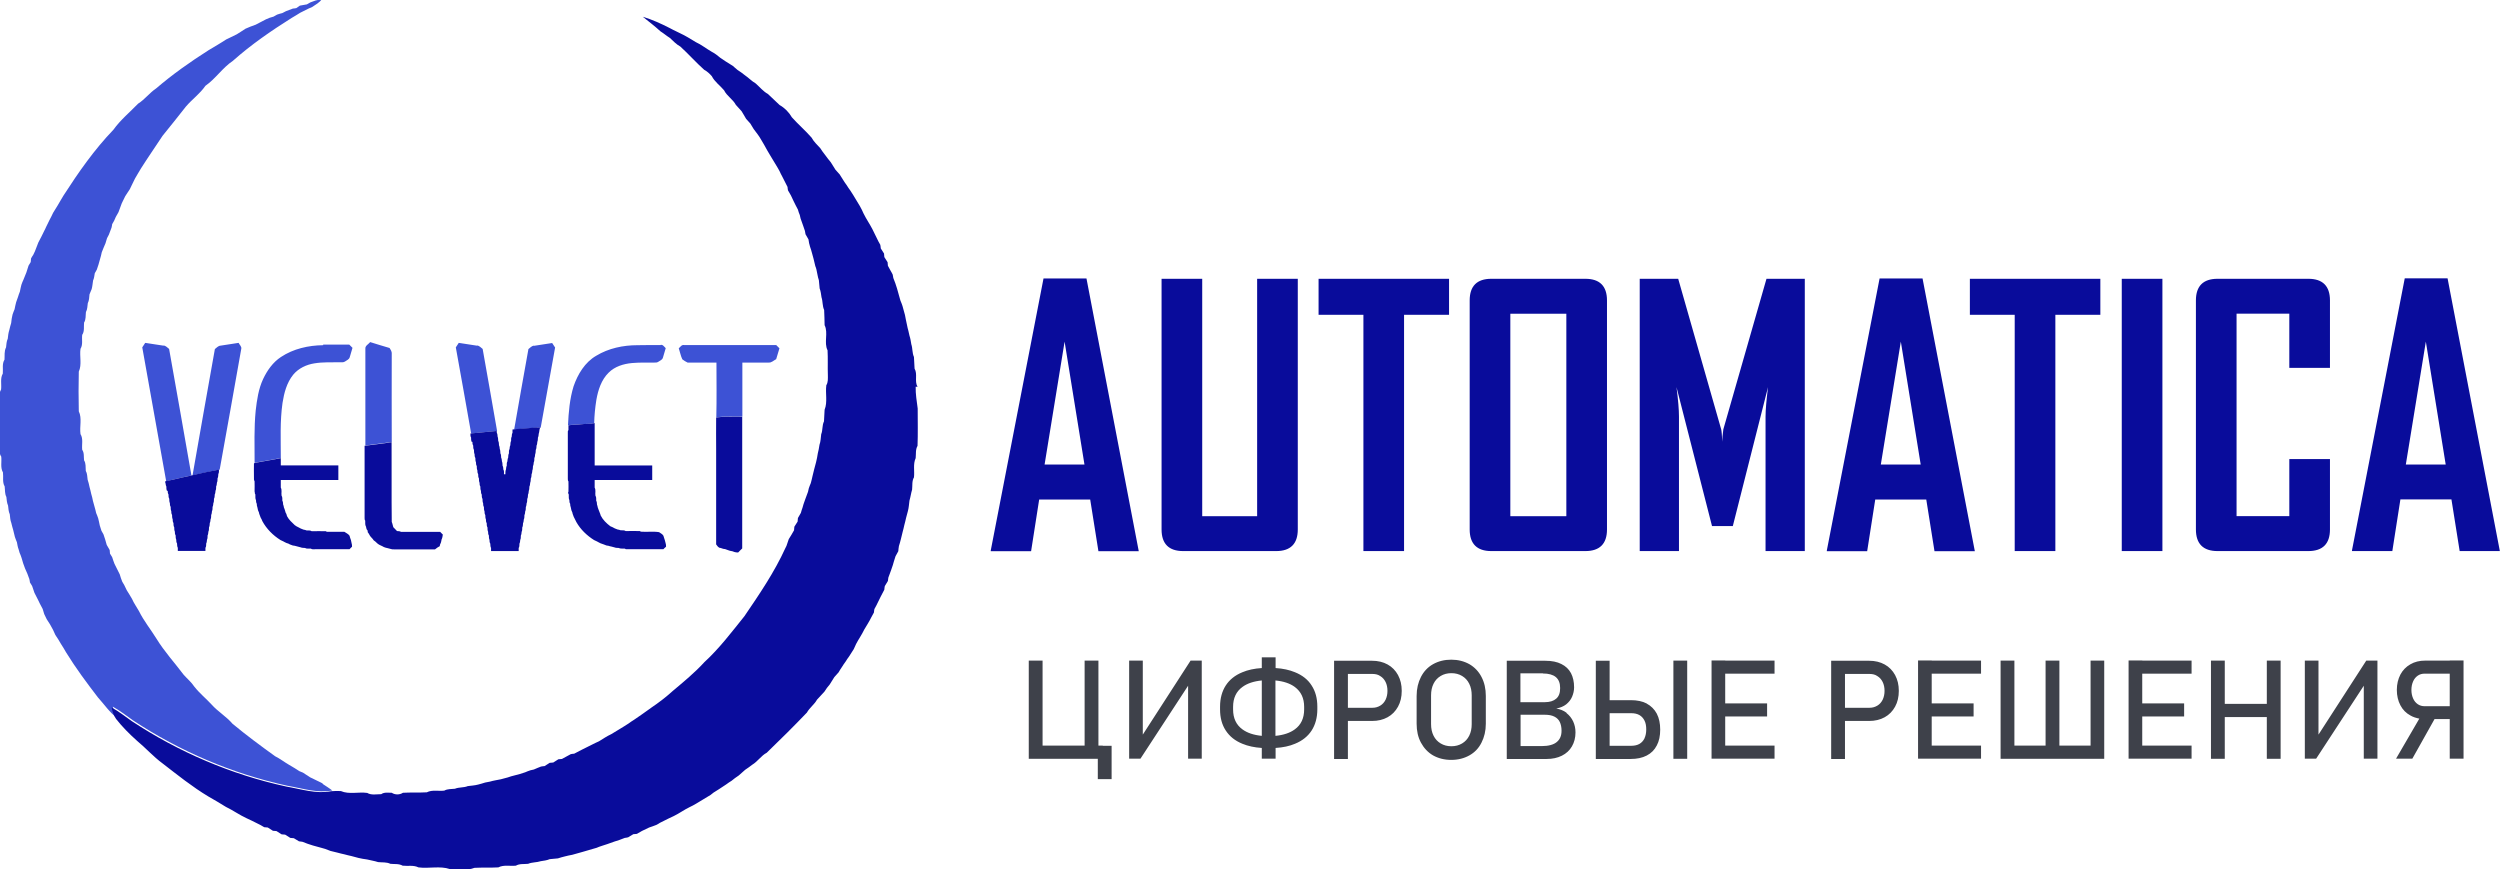
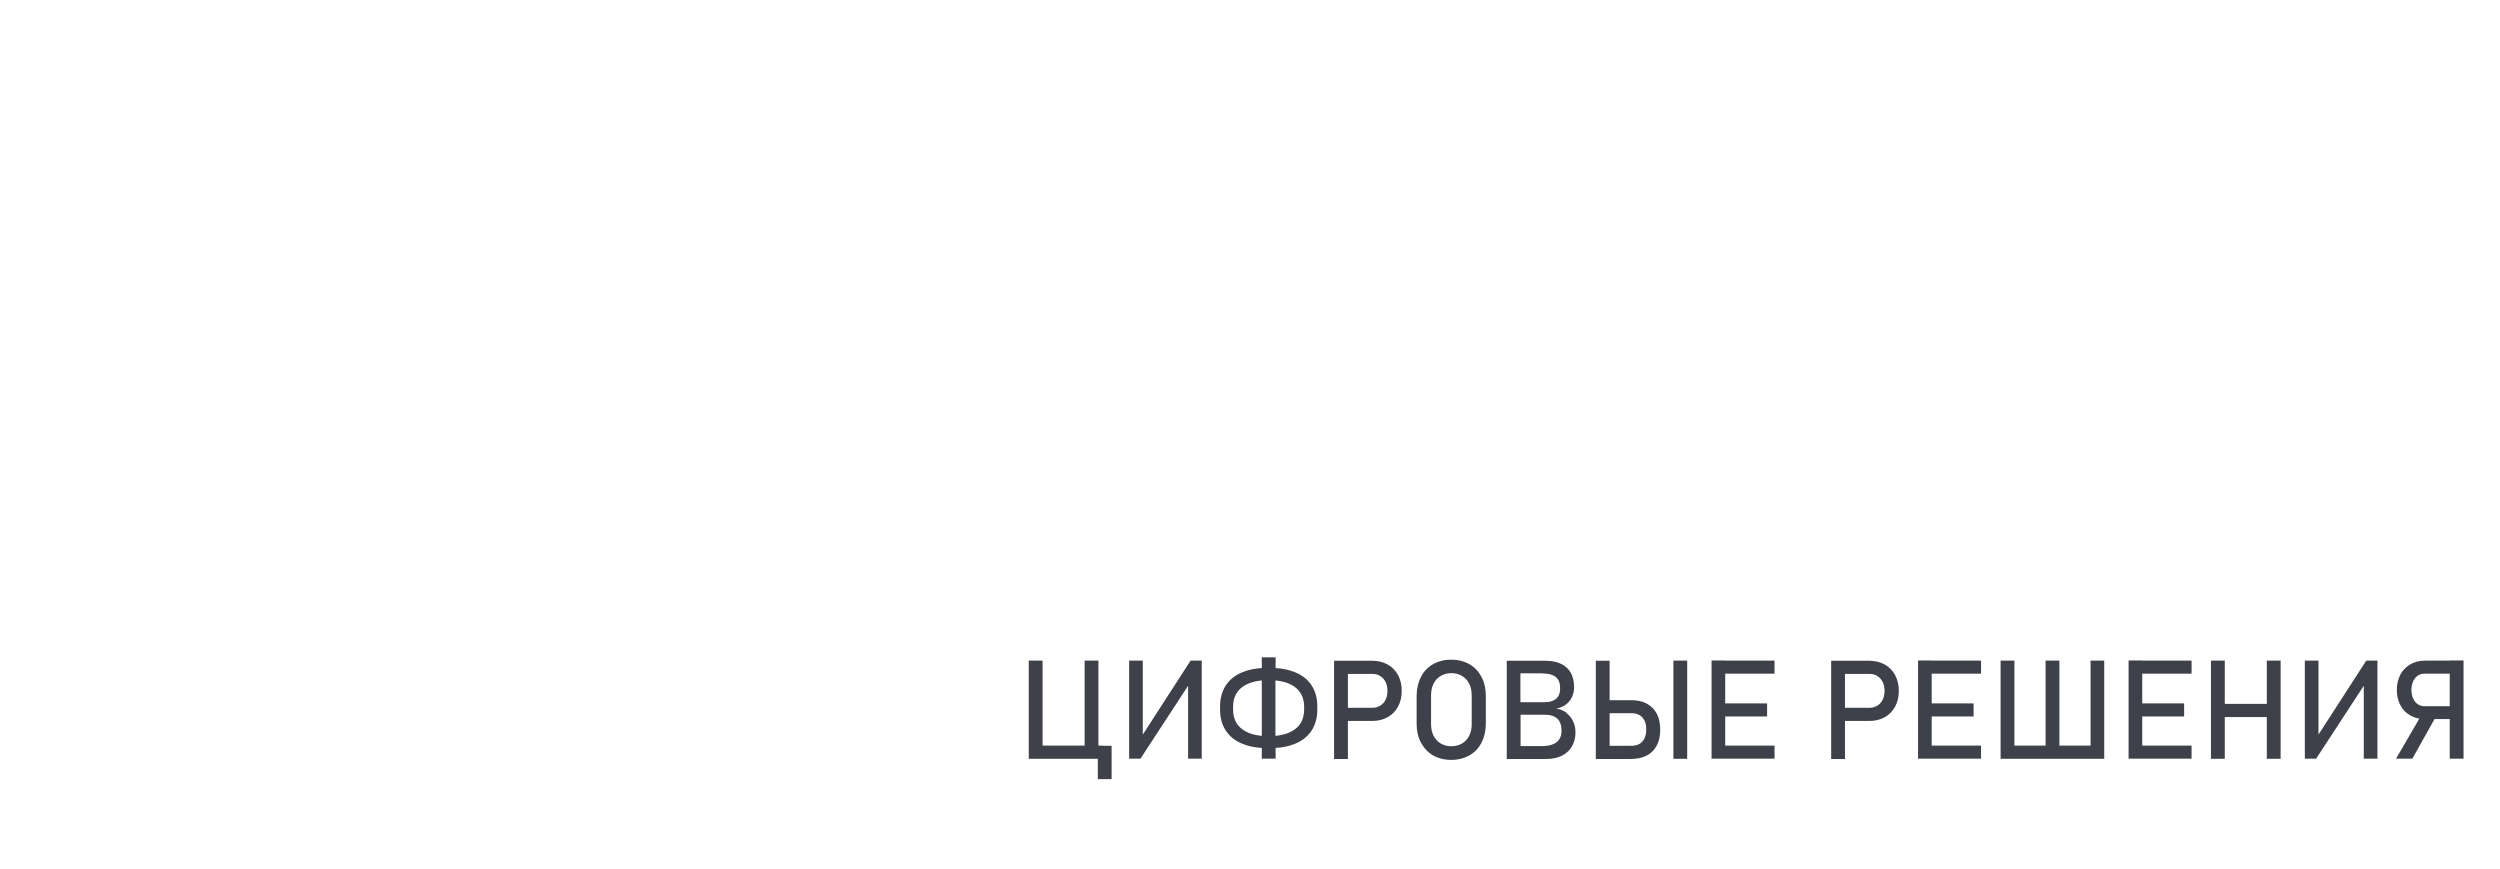
<svg xmlns="http://www.w3.org/2000/svg" id="Layer_2" data-name="Layer 2" viewBox="0 0 161.14 56.03">
  <defs>
    <style> .cls-1 { fill: #3e414a; } .cls-1, .cls-2, .cls-3 { stroke-width: 0px; } .cls-2 { fill: #3d52d5; } .cls-3 { fill: #090c9b; } </style>
  </defs>
  <g id="Layer_1-2" data-name="Layer 1">
    <g>
-       <path class="cls-2" d="M20.83,50.55c.2.13.4.26.59.4-.97.19-1.93-.14-2.88-.3-3.55-.77-6.94-2.22-9.97-4.22-.43-.3-.84-.63-1.3-.88.06.26.13.52.29.74-.5-.37-.84-.89-1.25-1.34-.72-.94-1.43-1.89-2.05-2.9-.1-.19-.23-.38-.34-.56-.1-.19-.23-.38-.35-.56-.05-.11-.1-.22-.15-.33-.12-.24-.26-.47-.41-.69-.05-.11-.11-.22-.16-.33-.03-.11-.07-.22-.1-.33-.07-.12-.13-.24-.19-.36-.03-.06-.08-.17-.11-.23-.08-.15-.16-.3-.23-.45-.05-.15-.1-.29-.15-.44-.03-.06-.1-.17-.14-.23,0-.06-.03-.16-.04-.22-.05-.12-.09-.23-.13-.35-.11-.22-.19-.44-.27-.67-.03-.12-.07-.23-.1-.34-.04-.12-.08-.23-.13-.34-.01-.05-.04-.16-.06-.21-.06-.15-.08-.31-.11-.46-.05-.11-.09-.23-.13-.34-.04-.15-.07-.3-.11-.45-.05-.15-.08-.3-.12-.45-.07-.18-.08-.37-.1-.56-.08-.18-.09-.37-.11-.56-.08-.18-.09-.38-.11-.56-.11-.21-.08-.45-.11-.68-.16-.27-.07-.6-.11-.9-.18-.31-.07-.68-.11-1.02-.14-.19-.1-.42-.11-.63.01-1.17-.01-2.33.01-3.5.02-.05.07-.15.09-.2.04-.34-.07-.71.11-1.02.03-.3-.06-.63.11-.9.02-.26-.03-.54.1-.79.02-.19.03-.39.11-.56.02-.19.04-.38.1-.56.04-.15.07-.31.12-.45.02-.19.04-.37.09-.55.04-.11.08-.23.13-.34.03-.15.06-.3.1-.45.04-.11.08-.23.12-.34.04-.12.07-.23.12-.34.03-.15.06-.3.1-.45.04-.11.08-.22.13-.32.07-.16.13-.31.19-.47.05-.15.09-.3.14-.44.04-.06.11-.17.14-.23,0-.06.02-.17.02-.23.03-.06.1-.18.14-.23.03-.06.08-.17.11-.23.07-.19.14-.38.22-.57.14-.25.26-.51.39-.77.03-.06.09-.17.11-.23.07-.15.15-.3.22-.45.03-.06.09-.17.12-.23.03-.06.08-.17.11-.23.09-.16.2-.31.29-.47.12-.23.27-.44.39-.66.96-1.49,1.98-2.95,3.21-4.23.45-.63,1.06-1.13,1.59-1.68.43-.27.74-.7,1.16-.98,1.06-.91,2.21-1.72,3.39-2.47.19-.1.37-.23.57-.34.19-.11.37-.23.56-.35.06-.03.17-.08.23-.11.15-.08.3-.15.45-.22.19-.11.37-.24.56-.36.21-.1.44-.18.66-.26.06-.03.17-.09.23-.12.15-.08.3-.15.44-.23.15-.07.31-.13.48-.17.06-.03.17-.09.23-.13.11-.04.22-.07.34-.1.06-.03.17-.09.23-.12.15-.06.3-.11.45-.17.06,0,.17-.02.22-.03.06-.04.17-.12.23-.16.15-.03.3-.06.45-.08.06-.03.17-.1.23-.13.11-.04.22-.08.33-.12.1-.02.3-.07.41-.09-.16.23-.41.36-.63.51-.06.03-.17.08-.23.1-.18.09-.36.18-.54.27-.19.11-.37.24-.56.34-1.32.83-2.61,1.72-3.78,2.76-.67.45-1.11,1.15-1.77,1.61-.35.51-.86.87-1.26,1.34-.49.64-1,1.25-1.5,1.88-.46.7-.94,1.39-1.39,2.1-.12.22-.27.43-.39.66-.07.15-.14.3-.22.45-.03.06-.08.17-.11.23-.1.16-.21.31-.3.46-.07.15-.15.3-.22.45-.07.19-.14.38-.21.57-.06.1-.12.21-.18.32-.03.06-.08.17-.1.23-.03.06-.1.17-.13.23,0,.06-.03.17-.04.22-.06.15-.11.3-.17.45-.03.06-.09.17-.12.23-.03.11-.07.22-.1.33-.09.19-.16.39-.24.58-.01.05-.04.16-.05.22-.06.19-.1.38-.16.57-.04.11-.07.22-.11.33-.03.06-.1.17-.13.23-.03.16-.04.32-.11.47-.03.18-.04.37-.09.55-.05.11-.09.23-.14.34-.02.19-.02.39-.11.57-.03.19-.02.39-.12.57-.03.23.01.47-.12.68-.03.26.04.56-.12.79-.04.3.06.63-.11.9-.07.48.1,1.02-.11,1.47-.02.85-.02,1.71,0,2.56.22.45.04.98.11,1.47.19.3.07.68.11,1.01.14.2.09.45.12.68.13.2.09.45.11.68.1.17.09.37.12.57.05.15.09.3.12.46.04.15.08.3.11.45.05.15.08.3.11.45.06.19.1.39.16.58.01.05.04.16.05.21.05.11.09.22.13.34.04.15.07.3.1.45.04.12.07.23.11.35.03.06.09.17.13.23.04.11.07.22.11.33.03.11.07.23.1.35.06.11.12.22.19.33,0,.06.02.17.02.23.03.06.11.17.14.23.05.14.09.29.15.43.06.12.12.24.18.36.05.11.11.21.16.32.04.16.1.31.16.47.03.05.09.16.13.22.05.11.1.22.16.33.11.19.24.37.34.56.12.28.3.52.45.79.31.63.76,1.18,1.13,1.78.51.83,1.17,1.55,1.75,2.32.23.26.5.48.69.77.33.42.75.76,1.11,1.15.41.46.95.77,1.35,1.24.88.73,1.81,1.42,2.74,2.09.32.16.6.38.91.56.22.12.43.26.65.4.06.02.18.07.24.1.15.1.3.2.46.3.11.05.22.1.33.16.15.07.3.14.45.22ZM25.24,22.72c0-.11-.08-.19-.13-.29-.42-.12-.83-.25-1.25-.38-.11.14-.33.23-.31.43,0,2.08,0,4.16,0,6.24.56-.09,1.13-.14,1.7-.23-.01-1.93,0-3.85,0-5.78ZM10.54,22.28c-.39-.06-.78-.12-1.18-.18-.06.1-.13.19-.19.29.51,2.87,1.03,5.75,1.54,8.62h.04c.53-.11,1.05-.26,1.59-.36-.47-2.72-.96-5.44-1.44-8.16-.11-.08-.21-.21-.36-.22ZM13.85,22.5c-.48,2.71-.97,5.43-1.44,8.14.58-.14,1.16-.25,1.75-.37.47-2.59.93-5.19,1.39-7.78.04-.15-.11-.26-.17-.39-.39.06-.78.12-1.17.18-.15.01-.25.14-.36.22ZM30.74,22.28c-.39-.06-.78-.12-1.17-.18-.06.1-.13.19-.19.29.33,1.85.67,3.7.99,5.55.55-.06,1.11-.11,1.67-.16-.3-1.76-.62-3.52-.93-5.29-.11-.08-.21-.21-.36-.22ZM34.42,22.28c-.15.01-.25.14-.36.22-.31,1.73-.62,3.46-.92,5.19.27-.04.54-.04.8-.07.3-.01.61-.08.91-.05.31-1.72.62-3.45.93-5.17-.06-.1-.13-.19-.19-.29-.39.06-.78.12-1.17.18ZM20.83,22.25c-.95.01-1.92.23-2.72.76-.52.34-.89.87-1.15,1.42-.3.64-.4,1.35-.48,2.04-.11,1.12-.07,2.24-.07,3.36.56-.11,1.13-.19,1.69-.31,0-1.18-.06-2.37.11-3.55.1-.64.27-1.3.69-1.82.34-.41.85-.65,1.37-.73.54-.09,1.09-.06,1.64-.07.11,0,.23.02.33-.05.11-.08.26-.13.3-.27.06-.2.12-.41.18-.61-.07-.07-.14-.14-.21-.21-.56,0-1.12,0-1.68,0ZM42.59,22.24c-.5,0-1,0-1.51.01-.92,0-1.86.2-2.65.68-.73.42-1.19,1.19-1.46,1.97-.25.81-.32,1.67-.36,2.52.26-.06.52-.04.78-.07.3-.04.61,0,.91-.08.01-.5.06-1,.14-1.5.11-.63.32-1.29.79-1.75.4-.4.96-.57,1.51-.62.47-.04.94-.03,1.41-.03.09,0,.2.01.28-.05.11-.08.26-.12.3-.27.06-.2.12-.41.18-.61-.1-.09-.18-.24-.33-.21ZM50.02,22.24c-1.98,0-3.95,0-5.93,0-.16-.03-.24.13-.34.21.08.23.12.48.23.71.11.08.22.16.34.21.62.01,1.24,0,1.86,0,0,1.18.02,2.35-.01,3.53.56-.08,1.12-.05,1.68-.05v-3.48c.56,0,1.13,0,1.69,0,.19.02.33-.14.49-.22.07-.23.14-.47.21-.7-.07-.07-.15-.15-.22-.22Z" />
-       <path class="cls-3" d="M46.16,35.05c0-2.03,0-4.06,0-6.08,0-.69-.01-1.37,0-2.06.56-.08,1.12-.05,1.68-.05v8.49c-.09.08-.17.17-.26.26-.08,0-.16,0-.24-.03-.05-.02-.1-.04-.14-.05-.06-.01-.13-.02-.19-.04-.05-.02-.09-.03-.14-.05-.05-.02-.1-.04-.14-.05-.05,0-.09-.01-.13-.02-.05-.02-.1-.04-.15-.05-.15,0-.22-.14-.3-.25ZM36.62,31.7c0,.06,0,.12.04.17.01.12-.02.26.04.37,0,.08,0,.16.05.23,0,.08.01.16.04.23.01.06.03.12.04.19.02.05.04.09.06.14,0,.02.02.07.02.09.02.06.05.12.07.19.06.11.11.22.17.34.27.48.68.87,1.14,1.16.06.03.12.06.19.09.04.02.09.05.13.07.02.01.07.03.1.05.07.02.13.05.2.07.06.03.12.05.18.07.04,0,.09.01.13.02.06.02.12.04.19.05.06.02.12.03.19.05.09.04.18.03.28.04.11.06.25.03.38.04.02,0,.06.03.08.04.81,0,1.61,0,2.42,0,.05-.06.11-.11.17-.16,0-.08,0-.16-.03-.24-.02-.06-.03-.13-.05-.19,0-.02-.02-.07-.03-.09-.02-.06-.04-.13-.06-.19-.06-.11-.19-.16-.28-.23-.38-.06-.78,0-1.16-.03-.02,0-.06-.03-.08-.04-.3-.01-.6,0-.91,0-.1-.07-.22-.04-.33-.05-.06-.03-.13-.04-.19-.05-.06-.02-.12-.04-.18-.07-.05-.03-.1-.05-.15-.08-.05-.02-.09-.04-.14-.06-.25-.19-.48-.41-.62-.69-.02-.07-.04-.14-.07-.2-.03-.06-.05-.12-.07-.18-.02-.05-.03-.1-.05-.14-.01-.07-.03-.13-.05-.19-.01-.08,0-.17-.05-.24-.01-.11.02-.23-.05-.33-.03-.17.04-.36-.05-.52,0-.16,0-.32,0-.49h3.71c0-.31,0-.63,0-.94h-3.71c0-.91,0-1.82,0-2.73-.3.07-.61.04-.91.08-.26.03-.52.01-.78.07,0,.1,0,.2,0,.3-.04.05-.05.11-.04.17,0,.99,0,1.98,0,2.97,0,.06,0,.12.04.17.01.22,0,.45,0,.68ZM30.45,28.48c0,.08,0,.16.05.24,0,.09,0,.2.05.28,0,.09,0,.19.04.28,0,.08,0,.16.05.24,0,.09,0,.19.04.28,0,.08,0,.16.05.24,0,.09,0,.19.04.28,0,.08,0,.16.05.24,0,.09,0,.2.05.28,0,.09,0,.19.04.28,0,.08,0,.16.05.24,0,.09,0,.19.04.28,0,.08,0,.16.05.24,0,.09,0,.2.05.28,0,.09,0,.19.04.28,0,.08,0,.16.05.24,0,.09,0,.19.04.28,0,.08,0,.16.05.24,0,.09,0,.19.04.28,0,.08,0,.16.05.24,0,.09,0,.2.05.28,0,.09,0,.19.04.28,0,.08,0,.16.05.24,0,.09,0,.19.04.28,0,.08,0,.16.05.24.01.09,0,.2.05.28,0,.07,0,.13,0,.2h1.78c0-.07,0-.14,0-.2.06-.08.04-.19.05-.28.04-.07.04-.16.05-.24.05-.09.03-.19.04-.28.04-.07.04-.16.05-.24.05-.09.03-.19.04-.28.05-.09.04-.19.05-.28.04-.07.04-.16.05-.24.05-.09.03-.19.04-.28.04-.07.04-.16.05-.24.05-.09.03-.19.04-.28.04-.07.04-.16.05-.24.05-.09.03-.19.04-.28.05-.09.04-.19.05-.28.04-.07.04-.16.05-.24.04-.09.03-.19.04-.28.04-.07.04-.16.05-.24.04-.09.03-.19.04-.28.05-.09.04-.19.05-.28.04-.07.04-.16.05-.24.04-.09.03-.19.04-.28.04-.07.04-.16.05-.24.05-.09.03-.19.04-.28.04-.07.04-.16.05-.24.04-.09.03-.19.04-.28.05-.09.04-.19.05-.28.04-.07.04-.16.05-.24.04-.09.03-.19.04-.28.04-.07.04-.16.05-.24.05-.13.03-.27.09-.4h-.03c-.31-.03-.61.04-.91.05h0c-.27.03-.54.03-.8.07h-.04c0,.08,0,.15,0,.22-.05.07-.04.16-.05.24-.05.09-.04.19-.04.28-.05.08-.04.19-.05.28-.04.07-.04.16-.05.24-.05.09-.04.19-.04.28-.05.09-.04.19-.05.28-.04.07-.04.16-.05.24-.05.09-.04.19-.04.28-.04.07-.04.16-.05.24-.05.1-.03.21-.04.31h-.09c0-.1.02-.22-.04-.31-.01-.08,0-.16-.05-.24-.01-.1,0-.19-.04-.28-.01-.08-.01-.16-.05-.24-.01-.1,0-.2-.05-.28-.01-.09,0-.2-.04-.28-.01-.08-.01-.16-.05-.24-.01-.1,0-.2-.05-.28-.01-.1,0-.19-.04-.28-.01-.08,0-.16-.05-.24,0-.03,0-.09-.01-.12h-.02c-.56.05-1.11.1-1.67.16,0,.09-.01.18.04.26,0,.09,0,.19.04.28ZM23.59,33.93c.01.06.02.12.04.18.02.02.05.07.07.1,0,.02,0,.07,0,.09.04.05.07.09.1.15.06.15.21.24.29.38.14.08.23.23.37.29.06.03.13.06.19.09.02.01.07.04.09.05.08.03.16.06.24.07.06.02.12.03.19.05.07.03.14.03.22.03.88,0,1.77,0,2.65,0,.09-.08.2-.15.31-.21,0-.02,0-.07.01-.09.02-.05.04-.1.06-.14.02-.06.03-.13.04-.19.02-.05.04-.09.05-.14.02-.06.02-.13.03-.19-.06-.05-.11-.11-.17-.17-.84,0-1.69,0-2.53,0-.07-.05-.16-.04-.25-.05-.08-.08-.16-.16-.24-.25-.01-.05-.03-.1-.04-.15-.02-.07-.03-.13-.06-.19-.02-1.71,0-3.43-.01-5.14-.56.1-1.13.15-1.7.23h-.04c0,1.56,0,3.11,0,4.66,0,.06,0,.12.04.17.01.12-.02.25.04.37ZM16.42,31.7c0,.06,0,.12.04.17.01.12-.02.26.04.37,0,.08.01.16.05.23,0,.08.01.16.04.23.01.06.03.12.04.19.02.05.04.09.06.14,0,.02.01.07.02.09.03.08.06.16.09.24.02.04.05.09.07.13.01.02.03.07.04.1.27.5.69.92,1.17,1.22.06.03.12.06.19.09.02.01.07.04.09.05.07.04.15.07.23.09.02.01.07.04.09.05.06.02.12.04.19.07.04,0,.09.01.13.02.06.02.13.04.19.05.06.02.12.03.19.05.09.04.18.03.28.04.11.07.25.03.37.04.09.07.21.04.32.04.73,0,1.46,0,2.18,0,.05-.06.11-.11.16-.16,0-.08,0-.16-.03-.24-.01-.06-.03-.12-.04-.19-.02-.05-.03-.09-.05-.14-.01-.05-.03-.1-.04-.14-.08-.12-.22-.17-.33-.25-.37,0-.75,0-1.12,0-.02,0-.06-.03-.08-.04-.3-.01-.6,0-.91,0-.1-.07-.22-.04-.33-.05-.06-.03-.13-.04-.19-.05-.06-.02-.12-.04-.18-.07-.05-.03-.1-.05-.15-.08-.08-.04-.17-.08-.24-.14-.19-.18-.38-.35-.5-.58-.01-.05-.03-.09-.04-.14-.01-.02-.04-.07-.05-.09-.02-.05-.03-.09-.04-.14-.02-.06-.04-.13-.07-.19-.01-.07-.02-.13-.05-.19-.01-.08,0-.17-.05-.24-.01-.11.02-.23-.05-.33-.03-.17.04-.36-.05-.52,0-.16,0-.32,0-.49h3.71c0-.31,0-.63,0-.94h-3.71c0-.16,0-.31,0-.47-.56.12-1.13.2-1.69.31,0,0-.03.03-.04.04-.01.29,0,.59,0,.88,0,.09-.01.19.04.26.01.22,0,.45,0,.67ZM10.81,31.63c0,.08,0,.16.05.24,0,.09,0,.2.05.28,0,.09,0,.19.04.28,0,.08,0,.16.05.24,0,.09,0,.19.04.28,0,.08,0,.16.05.24,0,.09,0,.19.04.28,0,.08,0,.16.05.24,0,.09,0,.2.05.28,0,.09,0,.19.04.28,0,.08,0,.16.05.24,0,.09,0,.19.04.28,0,.08,0,.16.05.24.01.09,0,.2.05.28,0,.07,0,.13,0,.2h1.78c0-.07,0-.14,0-.2.06-.08.04-.19.05-.28.04-.07.04-.16.05-.24.05-.09.03-.19.04-.28.04-.07.04-.16.05-.24.05-.09.03-.19.04-.28.05-.09.04-.19.05-.28.04-.07.04-.16.05-.24.05-.09.03-.19.04-.28.04-.07.04-.16.05-.24.05-.09.03-.19.04-.28.04-.07.04-.16.05-.24.05-.09.03-.19.04-.28.05-.09.04-.19.05-.28.04-.07.04-.16.05-.24.05-.09.03-.19.04-.28.04-.07.04-.16.05-.24.05-.09.03-.19.04-.28.05-.09.04-.19.05-.28.05-.08.04-.19.04-.28-.59.11-1.17.23-1.75.37-.02,0-.06.01-.07.02-.53.1-1.05.25-1.59.35-.02,0-.05.03-.07.04.06.09.03.21.09.31,0,.09,0,.19.04.28ZM59.14,24.93c-.21-.36.02-.81-.19-1.17-.02-.25-.02-.5-.04-.75-.12-.26-.08-.56-.17-.82-.03-.19-.06-.38-.12-.56-.02-.1-.05-.21-.07-.31-.07-.23-.1-.47-.16-.71-.02-.11-.04-.21-.06-.31-.06-.19-.1-.39-.16-.58-.04-.12-.08-.23-.13-.34-.01-.05-.04-.16-.06-.21-.06-.19-.1-.38-.16-.57-.04-.12-.08-.23-.11-.34-.04-.12-.09-.23-.13-.34-.01-.05-.03-.16-.04-.22-.03-.06-.09-.18-.13-.24-.06-.11-.12-.22-.18-.33,0-.06-.02-.17-.02-.23-.07-.11-.14-.22-.21-.33,0-.06-.01-.17-.02-.23-.07-.11-.14-.22-.21-.33,0-.06-.02-.17-.03-.23-.09-.15-.17-.31-.24-.46-.09-.18-.18-.37-.27-.55-.18-.35-.4-.66-.57-1.01-.14-.33-.32-.63-.51-.93-.11-.19-.23-.38-.35-.56-.08-.11-.16-.22-.23-.34-.08-.11-.16-.22-.23-.34-.08-.12-.15-.23-.22-.35-.09-.1-.18-.2-.27-.3-.1-.16-.2-.32-.3-.48-.12-.15-.24-.29-.35-.45-.12-.15-.23-.3-.33-.46-.2-.22-.42-.42-.56-.68-.4-.46-.87-.86-1.27-1.31-.19-.33-.47-.61-.79-.79-.26-.23-.49-.48-.75-.71-.31-.17-.53-.45-.79-.68-.26-.15-.46-.37-.71-.54-.15-.12-.3-.23-.46-.33-.1-.09-.21-.17-.3-.26-.16-.1-.32-.2-.48-.3-.11-.08-.23-.16-.34-.23-.17-.14-.34-.28-.54-.38-.35-.2-.67-.46-1.04-.63-.33-.2-.66-.41-1.01-.57-.15-.08-.3-.15-.45-.22-.06-.03-.17-.09-.23-.12-.55-.28-1.12-.54-1.72-.72.39.31.78.61,1.14.94.21.13.39.29.6.42.22.2.42.42.68.56.53.48,1,1.02,1.54,1.5.19.1.35.25.49.41.18.36.53.6.79.91.18.37.57.58.76.94.12.14.25.28.37.41.09.16.2.32.29.49.09.1.18.2.27.3.07.12.14.24.22.36.16.22.34.43.47.67.13.23.28.46.4.7.1.19.23.37.34.57.15.26.32.51.46.78.05.11.1.22.16.32.11.23.23.46.35.69,0,.06.02.17.03.22.06.11.12.22.19.33.05.12.11.24.17.36.09.18.18.37.28.55.03.12.07.23.12.35.01.05.04.16.05.22.06.15.11.3.16.45.04.11.08.23.12.35.01.06.03.17.04.22.06.11.12.22.19.33.02.16.05.31.1.47.02.05.05.16.07.21.06.19.1.38.16.58.03.15.07.3.11.46.02.05.06.15.07.21.06.23.08.48.16.7.02.17.03.35.05.53.07.18.09.37.12.57.09.27.05.56.17.82.02.33.02.65.03.98.25.5-.06,1.12.19,1.62.03.54,0,1.08.02,1.61,0,.22.02.45-.1.64-.07.52.09,1.08-.11,1.58-.02.25-.02.5-.04.75-.13.26-.07.56-.18.83-.03.22-.03.46-.11.68-.03.19-.06.38-.11.56-.03.19-.06.37-.11.56-.04.15-.08.3-.12.45-.04.15-.07.3-.11.45-.03.15-.07.3-.11.45-.05.11-.09.23-.13.34-.01.05-.04.16-.05.22-.06.15-.11.3-.17.46-.04.11-.08.23-.12.34-.01.05-.04.16-.06.21-.04.12-.08.23-.11.35-.06.11-.13.22-.19.33,0,.06-.02.17-.02.23-.07.11-.14.22-.21.33,0,.06-.01.17-.02.23-.11.19-.22.39-.34.57-.05.14-.1.29-.15.44l-.05.1-.02.04c-.71,1.56-1.68,2.98-2.64,4.39-.82,1.02-1.61,2.07-2.58,2.96-.62.68-1.33,1.26-2.03,1.85-.44.4-.91.76-1.4,1.09l-.11.08c-.33.24-.66.47-1,.7-.12.07-.23.15-.34.23-.19.12-.37.24-.56.35-.19.11-.37.23-.56.34-.28.13-.53.3-.79.46-.15.07-.31.14-.46.22-.12.06-.24.12-.36.18-.11.05-.21.11-.32.16-.16.08-.31.16-.46.24-.06,0-.17.02-.22.03-.06.03-.18.1-.24.13-.11.06-.22.12-.33.18-.06,0-.17.02-.23.02-.11.07-.22.14-.33.21-.06,0-.17.01-.23.02-.11.07-.22.14-.33.21-.06,0-.17.02-.23.03-.15.06-.31.12-.46.19-.05.01-.16.03-.22.05-.12.04-.23.08-.34.13-.11.04-.23.07-.34.11-.19.05-.39.1-.57.15-.05.02-.16.05-.21.07-.15.04-.3.08-.45.12-.23.05-.47.08-.7.15-.11.02-.21.04-.31.06-.15.05-.3.09-.45.13-.22.06-.45.07-.67.1-.26.11-.56.06-.83.17-.23.03-.47,0-.68.12-.37.05-.78-.07-1.13.11-.51.03-1.03,0-1.54.03-.21.14-.51.14-.72,0-.23,0-.48-.05-.68.09-.3,0-.63.08-.9-.08-.56-.08-1.17.11-1.7-.12-.21-.01-.42-.01-.63.01-.97.19-1.93-.14-2.88-.3-3.55-.77-6.94-2.22-9.97-4.22-.43-.3-.84-.63-1.3-.88.06.26.13.52.29.74.4.51.86.97,1.34,1.4.57.47,1.06,1.03,1.66,1.47.96.74,1.9,1.5,2.95,2.13.19.11.37.22.57.33.19.11.37.23.56.34.46.22.87.52,1.33.73.12.06.24.12.36.17.18.09.36.18.54.27.06.03.18.1.24.14.06,0,.17.02.23.02.11.07.22.14.33.21.06,0,.17.01.23.02.11.07.22.14.33.21.06,0,.18.01.23.02.11.07.22.14.33.21.06,0,.17.01.23.02.11.07.22.13.33.2.06,0,.17.03.22.03.11.04.23.09.34.13.11.04.22.07.34.11.19.05.38.1.58.16.05.01.16.04.21.06.11.04.22.09.34.13.15.04.3.07.45.11.15.04.3.08.45.11.15.04.3.08.45.11.15.04.3.08.45.12.18.05.37.07.56.1.23.06.47.09.71.17.26.03.55-.01.79.11.26.03.55-.02.79.12.34.04.7-.05,1.02.11.67.09,1.39-.11,2.03.11.52-.02,1.08.12,1.58-.08.51-.03,1.03,0,1.54-.03.35-.18.75-.07,1.13-.11.24-.14.52-.09.79-.12.26-.11.55-.08.82-.17.19-.03.39-.05.57-.13.18-.02.35-.03.53-.05.15-.05.3-.09.46-.13.15-.04.3-.07.46-.1.19-.06.38-.1.57-.16.05-.02.16-.05.21-.06.19-.06.38-.11.58-.17.05-.01.16-.04.21-.06.11-.05.23-.09.35-.13.11-.04.22-.07.34-.11.15-.06.3-.1.45-.16.11-.04.23-.07.34-.11.11-.04.23-.09.34-.13.06,0,.17-.03.22-.04.11-.07.22-.14.33-.2.06,0,.17-.02.23-.02.11-.06.22-.13.33-.19.15-.07.3-.15.46-.22.16-.05.31-.11.47-.17.06-.03.17-.09.22-.13.18-.09.36-.18.54-.27.12-.06.24-.12.36-.17.35-.17.66-.4,1.01-.57.31-.14.59-.33.88-.5.16-.1.32-.2.48-.29.05-.04.14-.11.19-.15.12-.07.23-.15.35-.22.15-.1.31-.21.47-.31.11-.08.22-.16.34-.23.15-.12.3-.24.46-.34.14-.12.28-.25.42-.37.16-.1.31-.22.46-.33.35-.21.57-.58.93-.77.88-.85,1.75-1.71,2.59-2.59.17-.31.48-.52.65-.83.16-.18.32-.35.48-.52.1-.17.22-.32.34-.46.1-.16.2-.32.3-.48.09-.1.18-.2.27-.3.07-.12.14-.24.22-.35.07-.12.15-.23.23-.34.07-.12.15-.23.23-.34.1-.16.2-.31.3-.47.05-.11.1-.22.15-.33.16-.31.37-.6.52-.92.15-.26.32-.51.45-.78.06-.11.12-.22.18-.33,0-.06.02-.17.03-.22.03-.06.1-.18.13-.24.09-.18.18-.37.27-.55.08-.16.16-.31.24-.46,0-.06.02-.17.03-.23.07-.11.13-.22.2-.33,0-.06.03-.17.03-.22.06-.15.11-.31.17-.46.04-.12.08-.23.12-.35.01-.05.04-.16.06-.21.04-.12.08-.24.11-.35.06-.11.12-.22.18-.33.01-.11.02-.22.04-.33.05-.15.09-.3.13-.46.04-.15.07-.3.11-.45.04-.15.08-.3.11-.45.04-.15.08-.3.11-.45.04-.15.08-.3.12-.45.06-.22.07-.45.1-.67.07-.23.1-.48.17-.71.03-.27-.02-.55.12-.79.05-.41-.07-.85.11-1.24.03-.27-.02-.55.12-.79.03-.8.01-1.6.01-2.41-.06-.46-.14-.93-.13-1.4ZM41.46,1.07s0,0,0,0h0s0,0,0,0ZM84.99,20.29h2.89v15.23h2.62v-15.23h2.9v-2.32h-8.41v2.32ZM126.97,20.29h2.89v15.23h2.62v-15.23h2.9v-2.32h-8.41v2.32ZM148.79,17.97h-5.86c-.92,0-1.39.47-1.39,1.39v14.77c0,.92.47,1.39,1.39,1.39h5.86c.92,0,1.39-.47,1.39-1.39v-4.54h-2.62v3.68h-3.4v-13.05h3.4v3.49h2.62v-4.35c0-.92-.47-1.39-1.39-1.39ZM70.03,17.95l3.37,17.58h-2.6l-.53-3.33h-3.29l-.52,3.33h-2.6v-.05l3.4-17.53h2.76ZM69.9,29.94l-1.28-7.92-1.29,7.92h2.57ZM161.14,35.52h-2.6l-.53-3.33h-3.29l-.52,3.33h-2.6v-.05l3.4-17.53h2.76l3.37,17.58ZM157.64,29.94l-1.28-7.92-1.29,7.92h2.57ZM136.76,35.52h2.62v-17.55h-2.62v17.55ZM81.03,33.27h-3.54v-15.3h-2.62v16.16c0,.92.47,1.39,1.39,1.39h6c.92,0,1.39-.47,1.39-1.39v-16.16h-2.62v15.3ZM123.92,17.95l3.37,17.58h-2.6l-.53-3.33h-3.29l-.52,3.33h-2.6v-.05l3.4-17.53h2.76ZM123.8,29.94l-1.28-7.92-1.29,7.92h2.57ZM103.58,19.36v14.77c0,.92-.47,1.39-1.39,1.39h-6.07c-.92,0-1.39-.47-1.39-1.39v-14.77c0-.92.47-1.39,1.39-1.39h6.07c.92,0,1.39.47,1.39,1.39ZM100.96,20.22h-3.61v13.05h3.61v-13.05ZM111.08,27.67c-.05.34-.07.61-.07.8-.02-.43-.04-.69-.07-.8l-2.77-9.7h-2.48v17.55h2.53v-8.66c0-.44-.05-1.08-.16-1.91l2.29,8.96h1.34l2.27-8.96c-.1.82-.16,1.45-.16,1.91v8.66h2.53v-17.55h-2.47l-2.78,9.7Z" />
      <path class="cls-1" d="M83.47,43.33c-.36-.15-.78-.24-1.25-.27v-.69h-.89v.69c-.48.03-.9.12-1.25.27-.47.19-.83.48-1.07.85s-.37.83-.37,1.37v.17c0,.54.12.99.37,1.37s.6.66,1.07.85c.36.15.78.24,1.25.27v.69h.89v-.69c.48-.03.9-.12,1.25-.27.47-.19.83-.48,1.07-.85s.37-.83.37-1.37v-.17c0-.54-.12-.99-.37-1.37-.24-.38-.6-.66-1.07-.85ZM80.08,47.01c-.4-.29-.6-.72-.6-1.28v-.17c0-.56.2-.99.6-1.28.31-.23.73-.37,1.25-.42v3.57c-.52-.05-.94-.19-1.25-.42ZM84.06,45.73c0,.56-.2.99-.6,1.28-.31.23-.73.37-1.25.42v-3.57c.52.05.94.19,1.25.42.4.3.6.72.6,1.28v.17ZM71.08,48.07h.57v2.15h-.89v-1.31h-4.45v-6.33h.89v5.48h2.71v-5.48h.89v5.48h.28ZM94.71,42.81c-.34-.19-.73-.29-1.17-.29s-.83.1-1.17.29c-.34.19-.6.47-.78.82-.18.35-.28.76-.28,1.23v1.79c0,.46.09.87.28,1.22.19.35.45.63.78.82.34.19.73.29,1.17.29s.83-.1,1.17-.29c.34-.19.6-.46.78-.82.18-.35.28-.76.28-1.22v-1.79c0-.46-.09-.87-.28-1.23-.18-.35-.45-.63-.78-.82ZM94.86,46.67c0,.29-.05.53-.16.75-.11.22-.26.38-.46.5-.2.12-.43.18-.69.18s-.49-.06-.69-.18c-.2-.12-.35-.28-.46-.5-.11-.22-.16-.47-.16-.75v-1.85c0-.28.05-.53.16-.75.11-.22.26-.38.46-.5.2-.12.43-.18.69-.18s.49.06.69.18c.2.12.35.28.46.5.11.22.16.47.16.75v1.85ZM89.44,42.83c-.29-.16-.62-.24-1-.24h-2.45v6.33h.89v-2.45h1.56c.38,0,.71-.08,1-.24.29-.16.51-.39.67-.68.16-.29.24-.63.24-1.02s-.08-.72-.24-1.02c-.16-.29-.38-.52-.67-.68ZM89.31,45.1c-.08.16-.19.29-.34.38-.15.09-.31.14-.5.14h-1.59v-2.18h1.59c.19,0,.36.04.5.14.15.09.26.22.34.38.08.16.12.36.12.57s-.04.4-.12.57ZM76.74,42.58h.72v6.32h-.88v-4.7l-3.07,4.7h-.73v-6.32h.88v4.77l3.08-4.77ZM106.15,45.35c-.28-.15-.63-.22-1.03-.22h-1.37v-2.54h-.89v6.33h2.25c.4,0,.74-.07,1.03-.22.29-.15.5-.36.65-.65.15-.28.22-.62.22-1.02s-.07-.74-.22-1.03c-.15-.28-.37-.5-.65-.65ZM106,47.59c-.08.16-.19.28-.33.36-.14.08-.32.12-.52.12h-1.4v-2.1h1.4c.2,0,.38.04.52.12.14.08.25.2.33.36.08.16.11.35.11.57s-.04.41-.11.56ZM138.08,42.58h3.18v.84h-3.18v1.92h2.7v.84h-2.7v1.88h3.18v.84h-4.06v-6.33h.89ZM146.11,42.58h.89v6.33h-.89v-2.69h-2.71v2.69h-.89v-6.33h.89v2.79h2.71v-2.79ZM157.9,42.58h0s-1.58,0-1.58,0c-.37,0-.69.08-.96.24-.28.16-.49.38-.64.66-.15.29-.23.62-.23.99s.08.71.23.99c.15.29.37.51.65.66.17.1.37.16.57.2l-1.5,2.58h1.05l1.43-2.55h.98v2.55h.89v-6.33h-.89ZM156.29,45.52c-.17,0-.32-.04-.45-.13-.13-.09-.23-.21-.3-.37-.07-.16-.11-.34-.11-.55s.04-.39.11-.55c.07-.16.17-.28.3-.37.13-.09.28-.13.45-.13h1.61v2.1h-1.61ZM134.74,42.58h.89v6.33h-6.68v-6.33h.89v5.48h2.01v-5.48h.89v5.48h2.01v-5.48ZM152.52,42.58h.72v6.32h-.88v-4.7l-3.07,4.7h-.73v-6.32h.88v4.77l3.08-4.77ZM111.2,42.58h3.18v.84h-3.18v1.92h2.7v.84h-2.7v1.88h3.18v.84h-4.06v-6.33h.89ZM100.97,45.94c-.19-.14-.41-.23-.66-.27.26-.05.47-.14.64-.27.17-.14.3-.3.38-.49.08-.19.13-.39.13-.61,0-.35-.07-.66-.2-.91-.14-.26-.34-.45-.62-.59-.27-.14-.62-.21-1.03-.21h-2.49v6.33h2.57c.37,0,.7-.07.98-.21.28-.14.5-.34.65-.6.15-.26.23-.56.23-.9h0c0-.26-.05-.49-.15-.71-.1-.21-.24-.39-.43-.54ZM99.45,43.41c.37,0,.65.08.83.23.19.16.28.39.28.71s-.08.53-.25.68c-.17.15-.41.23-.74.23h-1.57v-1.86h1.45ZM100.65,47.11c0,.31-.1.55-.31.72-.2.17-.53.26-.98.26h-1.35v-2.02h1.57c.25,0,.45.04.61.12.16.08.28.2.35.35.07.15.11.34.11.55h0ZM107.86,42.58h.89v6.33h-.89v-6.33ZM124.51,42.58h3.18v.84h-3.18v1.92h2.7v.84h-2.7v1.88h3.18v.84h-4.06v-6.33h.89ZM121.48,42.83c-.29-.16-.62-.24-1-.24h-2.45v6.33h.89v-2.45h1.56c.38,0,.71-.08,1-.24.29-.16.51-.39.67-.68.16-.29.24-.63.24-1.02s-.08-.72-.24-1.02c-.16-.29-.38-.52-.67-.68ZM121.35,45.1c-.08.16-.19.29-.34.38-.15.09-.31.14-.5.14h-1.59v-2.18h1.59c.19,0,.36.04.5.14.15.09.26.22.34.38.08.16.12.36.12.57s-.04.4-.12.57Z" />
    </g>
  </g>
</svg>